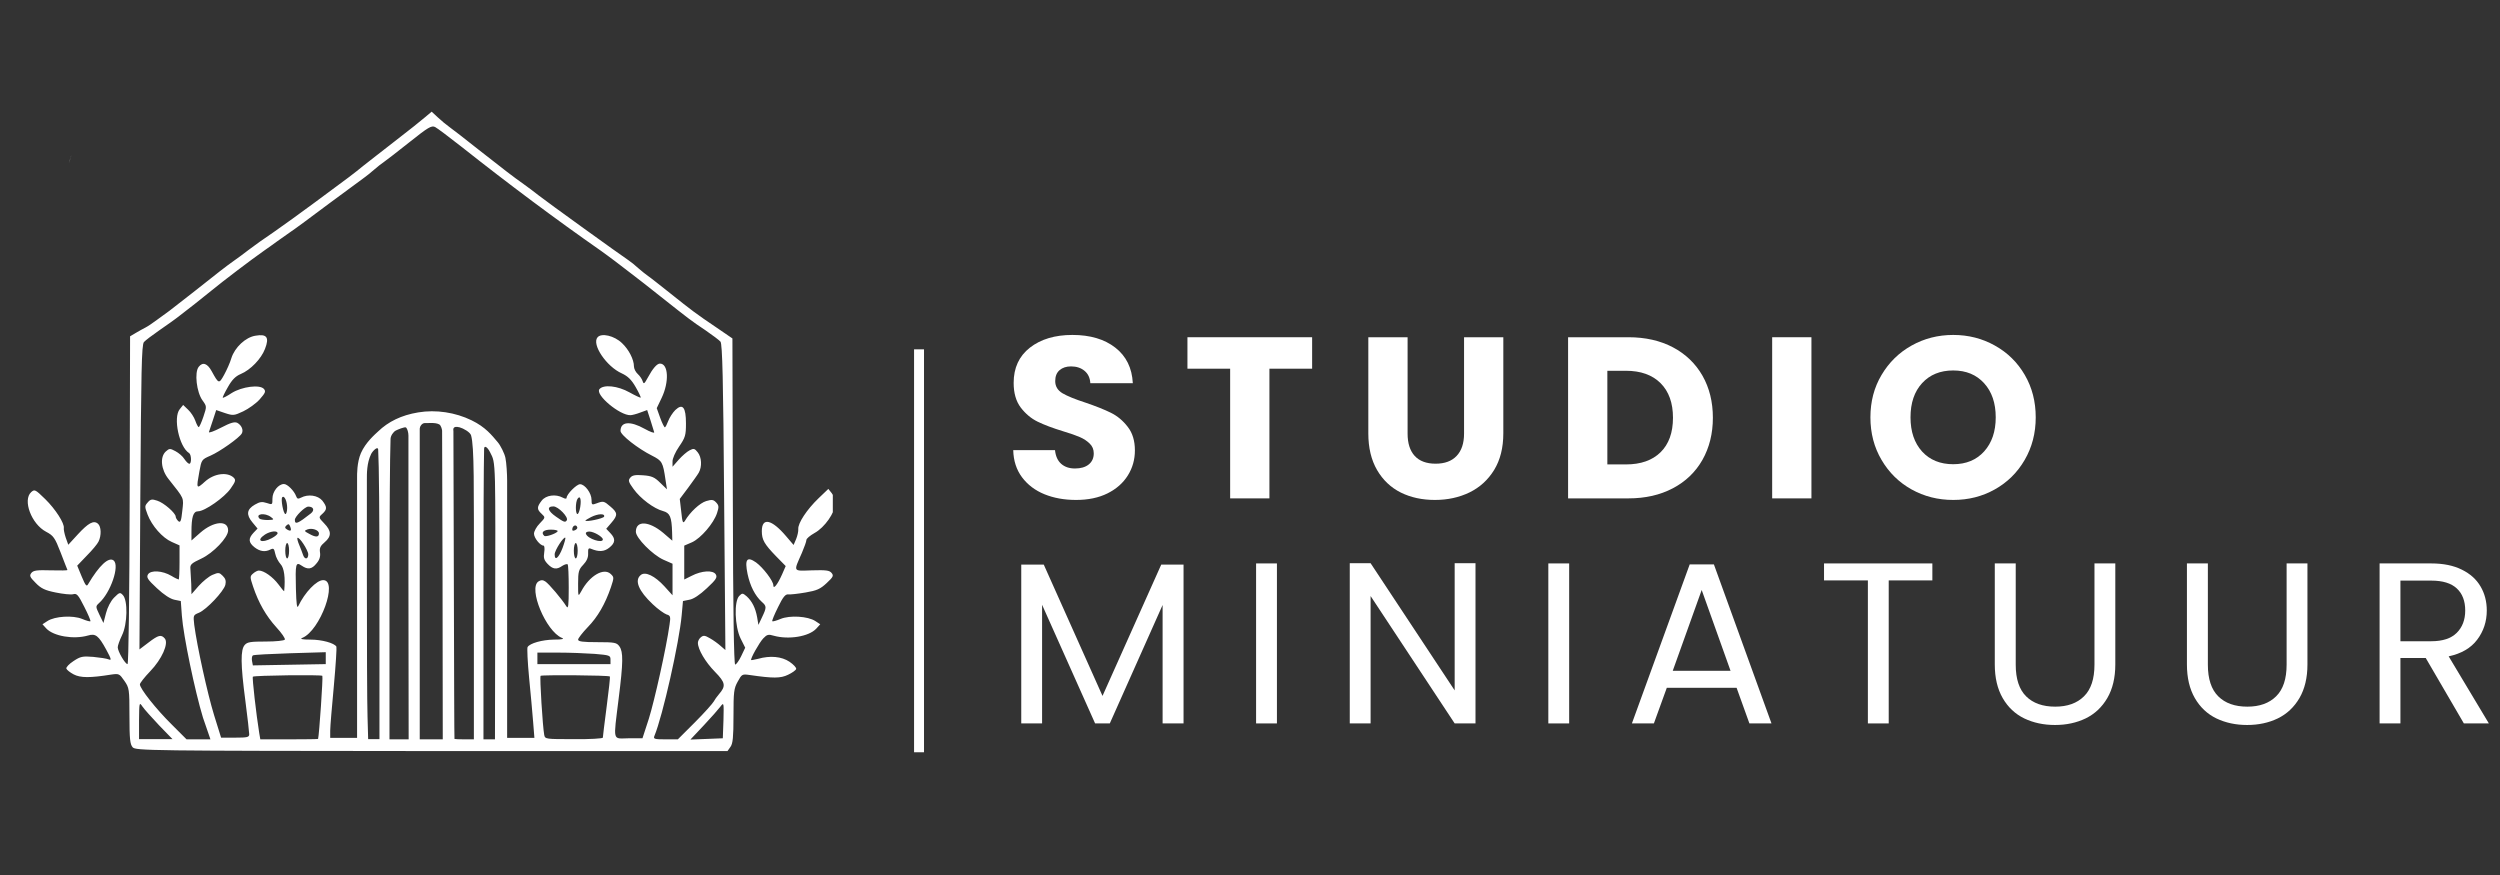
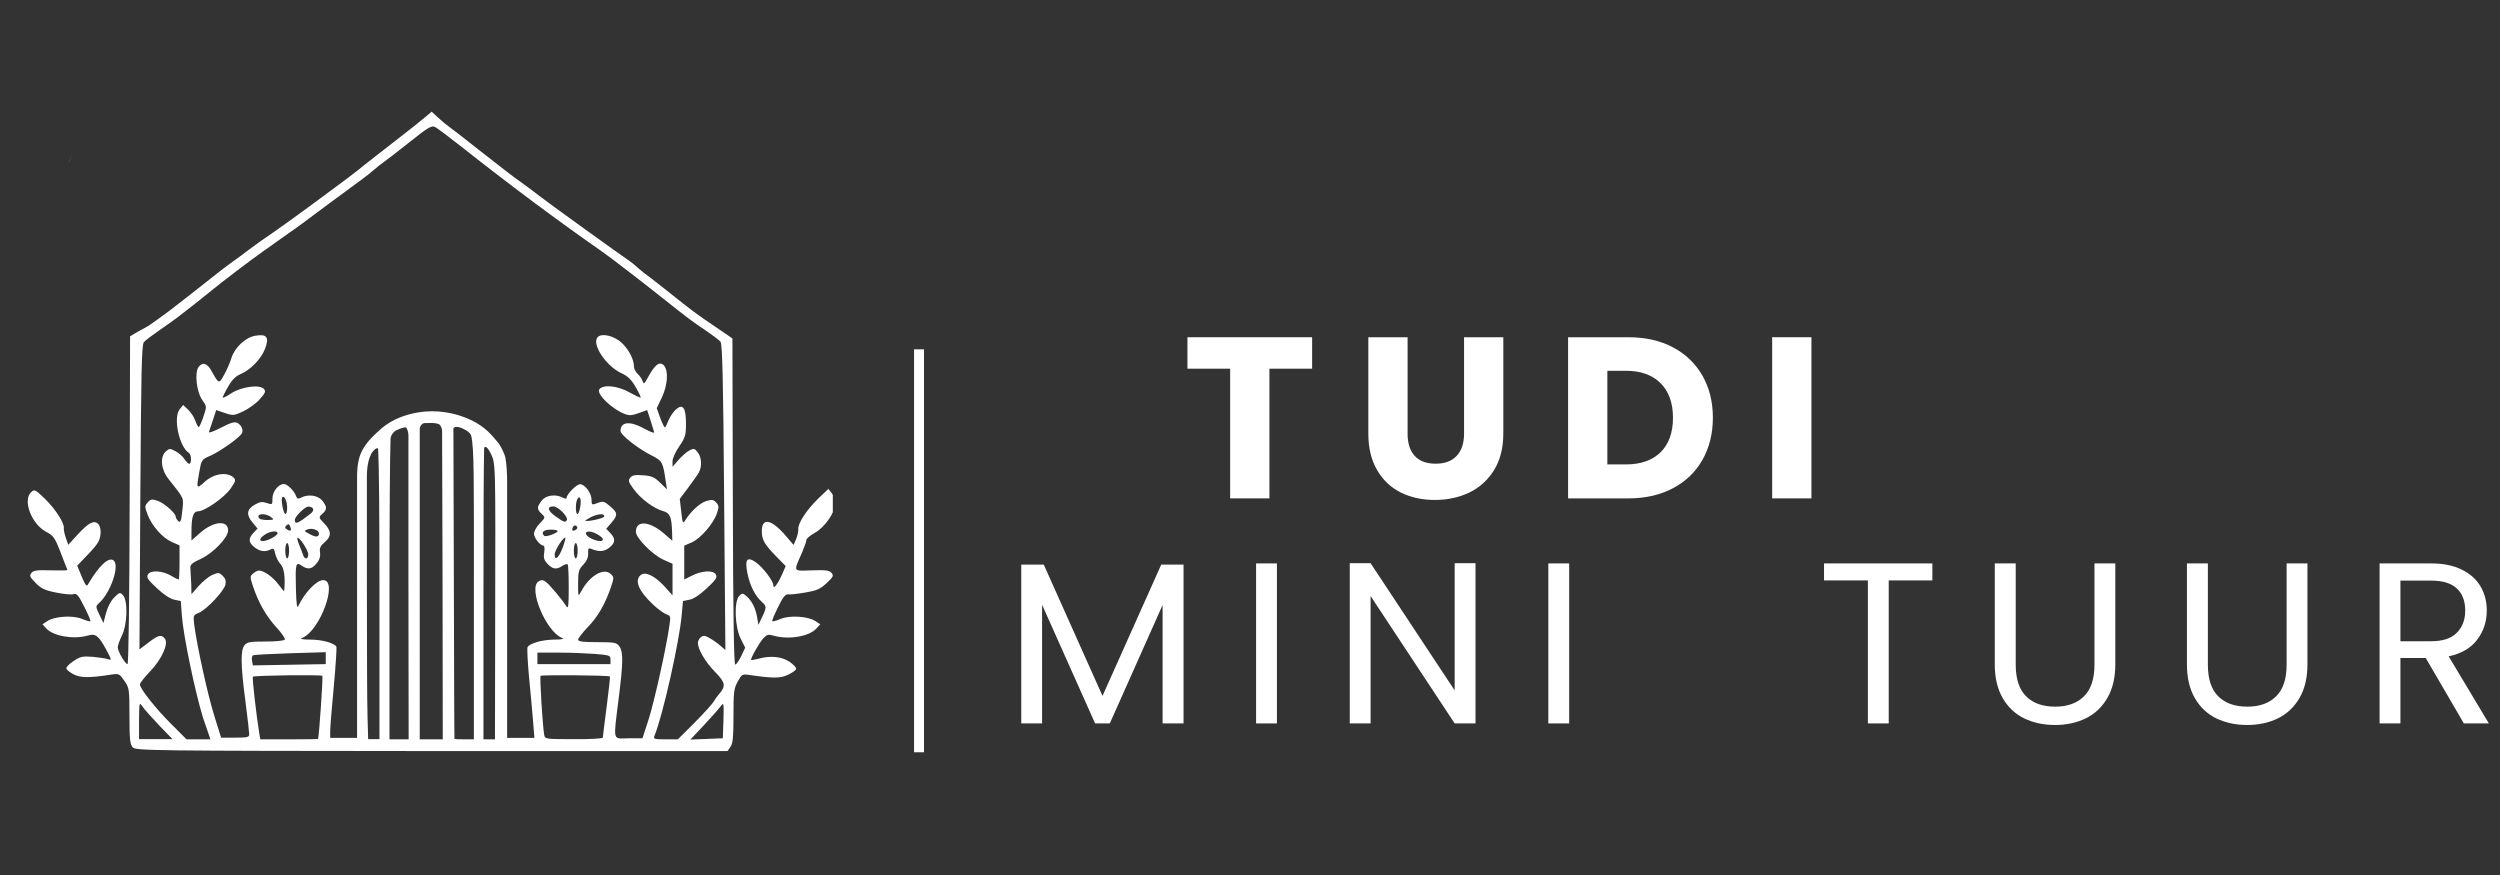
<svg xmlns="http://www.w3.org/2000/svg" version="1.0" preserveAspectRatio="xMidYMid meet" height="175" viewBox="0 0 375 131.25" zoomAndPan="magnify" width="500">
  <rect x="0" y="0" width="375" height="131.25" fill="#333333" stroke="none" />
  <defs>
    <g />
    <clipPath id="f122751cdc">
      <path clip-rule="nonzero" d="M 4 16 L 124.922 16 L 124.922 112.816 L 4 112.816 Z M 4 16" />
    </clipPath>
    <clipPath id="1739b0d512">
      <path clip-rule="nonzero" d="M 356 84 L 373.934 84 L 373.934 109 L 356 109 Z M 356 84" />
    </clipPath>
  </defs>
  <path fill-rule="nonzero" fill-opacity="1" d="M 10.688 23.305 C 10.562 23.688 10.434 24.102 10.336 24.453 C 10.434 24.199 10.527 23.91 10.594 23.621 C 10.656 23.527 10.656 23.398 10.688 23.305 Z M 10.688 23.305" fill="#ffffff" />
  <g clip-path="url(#f122751cdc)">
-     <path fill-rule="nonzero" fill-opacity="1" d="M 19.895 112.086 C 19.512 111.641 19.418 110.871 19.418 107.387 C 19.418 103.359 19.383 103.168 18.648 102.113 C 17.914 101.055 17.852 101.023 16.699 101.184 C 13.504 101.695 12.062 101.695 11.039 101.152 C 10.496 100.863 10.016 100.48 9.953 100.289 C 9.891 100.098 10.367 99.586 11.008 99.172 C 12.062 98.469 12.383 98.402 13.98 98.531 C 14.973 98.625 16.027 98.785 16.316 98.914 C 16.762 99.105 16.699 98.852 15.934 97.445 C 14.781 95.332 14.332 94.98 13.184 95.332 C 11.039 95.941 8.035 95.43 6.949 94.277 L 6.371 93.641 L 7.109 93.16 C 8.227 92.426 10.945 92.266 12.32 92.84 C 12.926 93.098 13.504 93.254 13.566 93.191 C 13.629 93.129 13.215 92.137 12.641 91.02 C 11.742 89.227 11.52 88.973 10.977 89.133 C 10.625 89.227 9.441 89.098 8.355 88.875 C 6.758 88.555 6.148 88.27 5.348 87.438 C 4.453 86.543 4.391 86.352 4.711 85.934 C 5.031 85.551 5.574 85.488 7.652 85.551 C 9.059 85.582 10.176 85.582 10.113 85.488 C 10.082 85.391 9.602 84.238 9.09 82.863 C 8.227 80.629 8.004 80.34 6.918 79.766 C 4.711 78.613 3.367 75 4.68 73.816 C 5.191 73.371 5.285 73.402 6.789 74.871 C 8.324 76.375 9.699 78.516 9.57 79.219 C 9.539 79.414 9.664 80.051 9.855 80.629 L 10.242 81.715 L 11.68 80.148 C 13.246 78.453 14.047 78.004 14.684 78.551 C 15.195 78.965 15.227 80.34 14.781 81.234 C 14.621 81.586 13.82 82.547 13.023 83.344 L 11.582 84.848 L 12.254 86.477 C 12.832 87.852 12.992 88.043 13.215 87.629 C 14.875 84.816 16.316 83.473 17.051 84.078 C 17.977 84.848 16.602 88.906 14.844 90.473 C 14.332 90.953 14.332 90.984 14.91 92.199 L 15.516 93.449 L 15.898 91.977 C 16.125 91.113 16.602 90.156 17.113 89.645 C 17.914 88.844 18.012 88.812 18.426 89.258 C 19.191 90.027 19.129 93.641 18.297 95.301 C 17.945 96.035 17.66 96.836 17.66 97.094 C 17.66 97.699 18.777 99.617 19.129 99.617 C 19.289 99.617 19.418 89.258 19.449 75.031 L 19.512 50.445 L 20.375 49.934 C 20.855 49.648 21.496 49.297 21.812 49.137 C 22.133 48.977 22.902 48.465 23.539 47.984 C 24.18 47.504 25.012 46.898 25.426 46.609 C 25.812 46.324 27.441 45.043 29.039 43.797 C 32.621 40.953 33.93 39.93 35.113 39.098 C 35.625 38.746 36.617 38.012 37.32 37.465 C 38.023 36.922 39.719 35.707 41.062 34.812 C 42.402 33.887 45.184 31.871 47.262 30.336 C 52.508 26.469 53.051 26.055 54.457 24.902 C 55.16 24.359 57.301 22.664 59.254 21.16 C 61.203 19.66 63.215 18.059 63.762 17.582 L 64.75 16.75 L 65.68 17.613 C 66.191 18.094 66.957 18.73 67.371 19.02 C 67.789 19.309 69.805 20.875 71.816 22.473 C 75.719 25.543 76.965 26.5 78.594 27.652 C 79.137 28.035 80.16 28.801 80.801 29.312 C 82.016 30.273 93.109 38.266 94.262 39.031 C 94.613 39.258 95.285 39.801 95.73 40.215 C 96.211 40.633 96.883 41.176 97.203 41.398 C 97.555 41.621 99.023 42.805 100.527 43.988 C 103.691 46.516 104.395 47.059 107.527 49.168 L 109.863 50.766 L 109.926 75.223 C 109.957 91.402 110.086 99.684 110.277 99.684 C 110.438 99.684 110.852 99.105 111.172 98.434 L 111.781 97.156 L 111.078 95.75 C 110.215 93.957 110.086 90.188 110.887 89.387 C 111.332 88.941 111.398 88.941 112.004 89.449 C 112.805 90.188 113.316 91.176 113.57 92.586 L 113.762 93.734 L 114.305 92.586 C 115.008 91.113 115.008 90.922 114.273 90.281 C 113.25 89.355 112.516 87.883 112.133 86.094 C 111.684 83.887 112.035 83.41 113.41 84.367 C 114.465 85.137 116 87.148 116 87.789 C 116 88.492 116.641 87.66 117.312 86.156 L 117.855 84.91 L 116.383 83.41 C 114.656 81.617 114.273 80.98 114.273 79.668 C 114.273 77.559 115.746 77.879 117.918 80.434 L 119.039 81.746 L 119.422 80.852 C 119.613 80.371 119.773 79.699 119.742 79.348 C 119.676 78.484 121.02 76.438 122.777 74.746 L 124.25 73.336 L 124.762 73.977 C 125.047 74.328 125.273 75.031 125.273 75.543 C 125.273 76.855 123.707 79.125 122.172 79.957 C 121.5 80.34 120.957 80.785 120.957 81.012 C 120.957 81.234 120.637 82.098 120.285 82.93 C 119.008 85.84 118.879 85.648 121.789 85.551 C 123.898 85.488 124.41 85.551 124.73 85.934 C 125.082 86.352 124.984 86.543 123.992 87.469 C 123.035 88.363 122.523 88.586 120.828 88.875 C 119.711 89.066 118.559 89.195 118.238 89.164 C 117.824 89.098 117.438 89.547 116.703 91.082 C 116.16 92.168 115.777 93.098 115.84 93.191 C 115.906 93.254 116.48 93.098 117.086 92.84 C 118.461 92.266 121.18 92.426 122.301 93.16 L 123.035 93.641 L 122.426 94.312 C 121.309 95.492 118.301 95.973 116.098 95.367 C 115.266 95.109 115.043 95.176 114.496 95.75 C 113.891 96.391 112.516 98.852 112.676 99.012 C 112.707 99.043 113.188 98.945 113.73 98.82 C 115.52 98.309 117.246 98.469 118.43 99.266 C 119.039 99.684 119.484 100.16 119.422 100.352 C 119.359 100.547 118.812 100.93 118.207 101.215 C 117.086 101.762 115.969 101.762 112.453 101.25 C 111.332 101.09 111.27 101.121 110.66 102.238 C 110.086 103.262 110.023 103.773 110.023 107.387 C 110.023 110.551 109.926 111.543 109.574 112.023 L 109.125 112.66 L 64.75 112.66 C 22.102 112.629 20.344 112.598 19.895 112.086 Z M 108.52 108.027 C 108.582 105.371 108.582 105.309 108.07 105.98 C 107.785 106.363 106.664 107.641 105.578 108.793 L 103.562 110.934 L 105.992 110.84 L 108.422 110.742 Z M 30.445 107.641 C 29.23 103.645 27.504 95.367 27.281 92.359 L 27.121 90.156 L 26.164 89.961 C 25.555 89.836 24.598 89.227 23.539 88.234 C 22.133 86.926 21.941 86.605 22.199 86.156 C 22.613 85.488 24.371 85.582 25.715 86.383 C 26.227 86.703 26.738 86.926 26.801 86.926 C 26.867 86.926 26.93 85.773 26.93 84.367 L 26.93 81.809 L 25.777 81.297 C 24.371 80.691 22.773 78.867 22.133 77.176 C 21.688 75.992 21.688 75.895 22.168 75.352 C 22.582 74.871 22.805 74.84 23.574 75.098 C 24.598 75.414 26.355 76.984 26.355 77.492 C 26.355 77.688 26.547 77.973 26.738 78.164 C 27.059 78.453 27.188 78.164 27.344 76.629 C 27.57 74.586 27.695 74.906 25.266 71.836 C 24.148 70.43 23.957 68.543 24.883 67.711 C 25.395 67.262 25.492 67.23 26.324 67.68 C 26.801 67.934 27.41 68.445 27.664 68.863 C 27.922 69.246 28.242 69.566 28.402 69.566 C 28.754 69.566 28.719 68.191 28.367 67.965 C 26.867 67.039 25.938 62.629 26.961 61.379 L 27.473 60.742 L 28.207 61.445 C 28.625 61.828 29.105 62.562 29.297 63.105 C 29.488 63.652 29.711 64.066 29.809 64.066 C 29.902 64.066 30.223 63.363 30.512 62.5 C 31.023 60.965 31.023 60.965 30.383 60.07 C 29.488 58.855 29.137 55.852 29.809 55.02 C 30.414 54.25 31.117 54.508 31.758 55.691 C 32.812 57.609 32.844 57.609 33.613 56.234 C 33.996 55.531 34.508 54.41 34.699 53.738 C 35.211 52.109 36.84 50.574 38.344 50.352 C 40.039 50.062 40.422 50.605 39.75 52.332 C 39.176 53.836 37.574 55.496 36.105 56.105 C 35.34 56.426 34.793 56.969 34.188 58.055 C 33.707 58.887 33.355 59.621 33.418 59.652 C 33.484 59.719 34.09 59.398 34.762 58.949 C 36.297 57.992 38.984 57.641 39.59 58.344 C 39.91 58.727 39.781 58.949 38.949 59.91 C 38.406 60.516 37.289 61.316 36.488 61.699 C 35.113 62.34 34.988 62.371 33.738 61.957 L 32.43 61.508 L 31.949 62.98 C 31.695 63.777 31.406 64.609 31.34 64.801 C 31.277 64.992 32.078 64.707 33.133 64.16 C 34.602 63.395 35.18 63.234 35.594 63.426 C 36.234 63.777 36.555 64.516 36.266 65.023 C 35.914 65.664 32.973 67.742 31.566 68.352 C 30.254 68.926 30.223 68.957 29.902 70.75 C 29.422 73.371 29.457 73.402 30.734 72.25 C 32.109 71.004 34.09 70.75 35.051 71.645 C 35.402 71.996 35.34 72.219 34.602 73.273 C 33.676 74.617 30.703 76.695 29.711 76.695 C 28.977 76.695 28.719 77.559 28.719 79.797 L 28.719 81.074 L 30.062 79.891 C 32.047 78.164 34.219 77.973 34.219 79.57 C 34.219 80.629 31.98 82.961 30.191 83.793 C 28.688 84.496 28.496 84.688 28.559 85.328 C 28.594 85.711 28.656 86.766 28.688 87.598 L 28.719 89.133 L 29.809 87.883 C 30.414 87.215 31.34 86.445 31.887 86.223 C 32.781 85.84 32.91 85.871 33.418 86.383 C 33.836 86.797 33.93 87.148 33.805 87.727 C 33.547 88.715 30.988 91.434 29.84 91.914 C 28.977 92.266 28.977 92.297 29.137 93.734 C 29.551 96.898 31.117 104.031 32.109 107.258 L 33.164 110.648 L 35.273 110.648 C 37.098 110.648 37.383 110.582 37.383 110.137 C 37.383 109.848 37.129 107.609 36.809 105.148 C 36.074 99.586 36.074 97.445 36.711 96.742 C 37.098 96.293 37.641 96.23 39.879 96.23 C 41.348 96.23 42.629 96.102 42.723 95.941 C 42.82 95.781 42.242 94.949 41.445 94.086 C 39.91 92.391 38.789 90.441 37.961 87.98 C 37.48 86.543 37.48 86.445 37.961 86.031 C 38.246 85.773 38.633 85.582 38.824 85.582 C 39.59 85.582 40.934 86.543 41.766 87.66 C 42.242 88.301 42.629 88.781 42.629 88.652 C 42.82 86.668 42.629 85.199 42.086 84.625 C 41.766 84.273 41.379 83.57 41.285 83.059 C 41.125 82.289 41.027 82.195 40.582 82.418 C 39.781 82.832 39.016 82.738 38.184 82.098 C 37.258 81.363 37.223 80.785 38.023 79.922 L 38.633 79.285 L 37.863 78.355 C 36.906 77.207 37 76.406 38.215 75.703 C 38.984 75.258 39.301 75.223 40.008 75.449 C 40.867 75.734 40.867 75.734 40.867 74.777 C 40.867 73.723 41.766 72.602 42.594 72.602 C 43.105 72.602 44.129 73.625 44.418 74.426 C 44.578 74.84 44.707 74.871 45.152 74.648 C 46.238 74.074 47.68 74.297 48.352 75.098 C 49.086 76.055 49.086 76.406 48.352 77.078 C 47.773 77.59 47.773 77.621 48.637 78.516 C 49.727 79.637 49.758 80.434 48.703 81.332 C 48.062 81.875 47.902 82.195 48 82.863 C 48.094 83.441 47.934 83.984 47.488 84.496 C 46.785 85.391 46.176 85.488 45.25 84.848 C 44.355 84.238 44.289 84.527 44.387 88.332 C 44.449 90.602 44.547 91.336 44.738 90.922 C 45.73 88.844 47.488 87.02 48.477 87.02 C 50.781 87.02 48.031 94.598 45.344 95.684 C 44.93 95.844 45.312 95.941 46.559 95.941 C 48.285 95.941 50.141 96.453 50.461 96.996 C 50.523 97.125 50.363 99.777 50.078 102.879 C 49.789 105.98 49.531 108.984 49.531 109.594 L 49.531 110.68 L 53.562 110.68 C 53.562 110.68 53.562 78.516 53.562 71.578 C 53.562 71.195 53.531 69.375 54.137 67.965 C 54.84 66.367 56.215 65.184 56.727 64.707 C 58.23 63.266 60.18 62.277 62.738 61.859 C 65.391 61.414 68.301 61.859 70.73 63.043 C 72.84 64.066 73.766 65.281 74.664 66.336 C 75.078 66.816 75.684 68.031 75.812 68.672 C 75.973 69.438 76.07 71.133 76.07 72.059 C 76.07 78.965 76.07 110.68 76.07 110.68 L 80.16 110.68 L 79.969 108.281 C 79.875 106.973 79.586 103.965 79.363 101.633 C 79.137 99.266 79.043 97.219 79.137 97.059 C 79.488 96.484 81.312 95.973 83.07 95.941 C 84.348 95.941 84.703 95.844 84.285 95.684 C 81.887 94.695 79.203 88.234 80.77 87.215 C 81.121 86.988 81.406 86.957 81.793 87.215 C 82.305 87.531 84.285 89.867 84.957 90.953 C 85.246 91.402 85.309 90.859 85.309 88.172 C 85.309 86.352 85.246 84.75 85.148 84.656 C 85.055 84.559 84.703 84.656 84.348 84.879 C 83.484 85.488 82.91 85.391 82.145 84.59 C 81.602 84.016 81.504 83.664 81.633 82.863 C 81.727 82.32 81.664 81.844 81.535 81.844 C 81.023 81.844 80.098 80.691 80.098 80.051 C 80.098 79.699 80.48 78.996 80.961 78.516 C 81.824 77.621 81.824 77.621 81.25 77.078 C 80.512 76.406 80.512 76.055 81.25 75.098 C 81.887 74.266 83.359 74.074 84.414 74.648 C 84.766 74.84 84.988 74.84 84.988 74.68 C 84.988 74.137 86.492 72.633 87.004 72.633 C 87.738 72.633 88.73 73.977 88.73 74.969 C 88.73 75.734 88.793 75.766 89.465 75.512 C 90.488 75.129 90.582 75.129 91.574 75.992 C 92.66 76.918 92.695 77.27 91.703 78.422 L 90.934 79.316 L 91.543 79.957 C 92.375 80.82 92.309 81.426 91.383 82.16 C 90.617 82.77 89.816 82.801 88.664 82.32 C 88.281 82.16 88.188 82.289 88.219 83.023 C 88.25 83.633 87.996 84.176 87.484 84.719 C 86.812 85.422 86.715 85.742 86.715 87.531 C 86.715 89.547 86.715 89.547 87.195 88.684 C 88.41 86.383 90.551 85.102 91.605 86.094 C 92.117 86.574 92.117 86.637 91.641 88.078 C 90.777 90.602 89.656 92.551 88.152 94.086 C 87.355 94.918 86.715 95.75 86.715 95.941 C 86.715 96.23 87.418 96.324 89.594 96.324 C 92.246 96.324 92.504 96.391 92.918 96.965 C 93.492 97.797 93.492 99.297 92.789 104.859 C 91.992 111.383 91.832 110.777 94.293 110.742 L 96.371 110.742 L 97.328 107.801 C 98.16 105.148 99.953 97.156 100.43 93.703 C 100.621 92.488 100.559 92.328 99.984 92.168 C 99.633 92.039 98.672 91.371 97.906 90.633 C 95.797 88.652 95.125 87.055 96.113 86.254 C 96.785 85.68 98.227 86.383 99.664 87.949 L 100.879 89.293 L 100.879 84.559 L 99.504 83.953 C 97.875 83.215 95.379 80.691 95.379 79.766 C 95.379 78.039 97.328 78.133 99.473 79.922 L 100.848 81.105 L 100.816 79.859 C 100.75 77.527 100.496 76.949 99.473 76.664 C 98.098 76.312 96.051 74.777 95.027 73.336 C 94.262 72.281 94.195 72.059 94.547 71.645 C 94.836 71.293 95.285 71.195 96.465 71.293 C 97.746 71.387 98.191 71.578 99.023 72.41 L 100.047 73.402 L 99.824 71.965 C 99.441 69.309 99.312 69.117 97.809 68.352 C 95.699 67.297 93.078 65.25 93.078 64.641 C 93.078 63.234 94.516 63.105 96.691 64.32 C 97.555 64.801 98.191 65.023 98.129 64.832 C 98.066 64.641 97.809 63.809 97.555 62.98 L 97.074 61.508 L 96.02 61.891 C 95.445 62.117 94.773 62.277 94.582 62.277 C 92.98 62.34 89.242 59.207 89.914 58.375 C 90.52 57.641 92.66 57.863 94.422 58.855 C 95.285 59.336 96.051 59.688 96.113 59.652 C 96.148 59.59 95.828 58.887 95.348 58.055 C 94.707 56.938 94.164 56.426 93.27 56.008 C 90.969 54.988 88.73 51.66 89.625 50.605 C 90.199 49.902 92.152 50.352 93.301 51.469 C 94.324 52.43 95.09 53.93 95.09 54.953 C 95.09 55.305 95.348 55.816 95.668 56.105 C 95.988 56.395 96.305 56.871 96.402 57.191 C 96.562 57.672 96.66 57.574 97.168 56.648 C 97.906 55.273 98.543 54.539 98.992 54.539 C 100.27 54.539 100.398 57.289 99.246 59.688 L 98.512 61.223 L 99.023 62.66 C 99.312 63.457 99.633 64.098 99.727 64.098 C 99.824 64.098 100.047 63.652 100.238 63.141 C 100.43 62.629 100.91 61.891 101.293 61.508 C 102.414 60.453 102.895 61.094 102.895 63.523 C 102.895 65.281 102.797 65.633 101.871 66.977 C 101.293 67.809 100.848 68.828 100.879 69.246 L 100.879 70.012 L 101.805 68.957 C 102.316 68.383 103.051 67.742 103.438 67.551 C 104.043 67.23 104.203 67.262 104.652 67.84 C 105.258 68.574 105.324 70.012 104.812 70.906 C 104.617 71.258 103.883 72.25 103.211 73.18 L 101.965 74.84 L 102.188 76.758 C 102.348 78.355 102.445 78.582 102.734 78.133 C 103.5 76.824 104.973 75.449 105.93 75.16 C 106.793 74.906 107.016 74.938 107.434 75.383 C 107.848 75.832 107.848 76.055 107.559 76.949 C 107.051 78.516 105.129 80.723 103.82 81.332 L 102.637 81.844 L 102.637 86.926 L 103.723 86.383 C 105.258 85.582 106.953 85.488 107.367 86.156 C 107.625 86.605 107.434 86.926 106.027 88.234 C 104.973 89.227 104.012 89.867 103.402 89.961 L 102.445 90.156 L 102.254 92.266 C 101.902 96.262 99.406 107.418 98.16 110.391 C 97.969 110.84 98.16 110.902 99.824 110.902 L 101.676 110.902 L 104.234 108.348 C 105.641 106.938 106.891 105.531 107.047 105.246 C 107.207 104.957 107.559 104.445 107.848 104.125 C 108.902 102.91 108.84 102.398 107.242 100.77 C 105.801 99.297 104.684 97.41 104.684 96.422 C 104.684 96.164 104.875 95.781 105.129 95.59 C 105.516 95.27 105.738 95.301 106.504 95.75 C 107.016 96.035 107.719 96.547 108.105 96.898 L 108.809 97.508 L 108.617 74.586 C 108.488 57.129 108.359 51.566 108.07 51.246 C 107.879 51.023 106.855 50.254 105.832 49.551 C 103.629 48.082 103.277 47.793 99.152 44.531 C 97.457 43.188 95.477 41.621 94.738 41.078 C 94.004 40.504 92.887 39.672 92.277 39.191 C 91.672 38.715 90.711 38.043 90.199 37.66 C 83.328 32.863 76.391 27.684 69.195 21.992 C 67.371 20.555 65.582 19.211 65.262 19.051 C 64.719 18.797 64.238 19.082 61.426 21.32 C 59.668 22.727 57.91 24.07 57.59 24.293 C 57.238 24.52 56.566 25.062 56.086 25.477 C 55.609 25.895 54.938 26.438 54.617 26.66 C 54.297 26.883 51.867 28.676 49.277 30.594 C 46.688 32.543 44.129 34.43 43.586 34.781 C 43.074 35.133 42.18 35.773 41.637 36.156 C 41.094 36.539 40.199 37.211 39.621 37.594 C 37.832 38.84 33.324 42.262 31.82 43.508 C 31.023 44.148 29.871 45.074 29.262 45.555 C 28.656 46.035 27.602 46.832 26.961 47.344 C 26.324 47.855 24.914 48.848 23.891 49.551 C 22.871 50.254 21.812 51.055 21.59 51.309 C 21.238 51.727 21.176 55.594 21.047 74.617 L 20.918 97.41 L 22.262 96.391 C 23.766 95.238 24.18 95.141 24.723 95.781 C 25.332 96.516 24.277 98.883 22.52 100.703 C 21.688 101.566 20.984 102.465 20.984 102.656 C 20.984 103.293 23.414 106.363 25.746 108.664 L 27.984 110.902 L 31.566 110.902 Z M 90.426 110.648 C 90.426 110.52 90.68 108.41 91 105.98 C 91.32 103.551 91.543 101.535 91.48 101.473 C 91.289 101.281 81.25 101.215 81.09 101.375 C 80.93 101.535 81.406 109.082 81.633 110.23 C 81.762 110.871 81.824 110.871 86.074 110.871 C 88.473 110.902 90.426 110.777 90.426 110.648 Z M 74.277 92.648 C 74.312 81.074 74.312 75.289 74.246 72.219 C 74.152 68.828 73.957 68.734 73.512 67.84 C 73.129 67.07 72.648 66.75 72.617 67.297 C 72.551 69.949 72.52 78.551 72.52 88.684 L 72.52 110.902 L 74.246 110.902 Z M 71.082 88.141 C 71.082 72.219 71.145 67.07 70.664 65.312 C 70.539 64.832 69.516 64.258 68.941 64.098 C 67.789 63.809 68.012 64.516 68.012 64.672 C 68.012 68.574 68.078 87.34 68.078 87.34 C 68.109 100.227 68.141 110.777 68.172 110.84 C 68.203 110.871 68.875 110.902 69.645 110.902 L 71.082 110.902 Z M 66.383 87.309 L 66.316 64.609 C 66.316 64.516 66.191 63.809 65.871 63.652 C 65.262 63.332 64.176 63.492 63.793 63.457 C 63.25 63.426 62.961 64.035 62.961 64.289 L 62.961 110.902 L 66.414 110.902 Z M 61.266 87.371 C 61.266 87.371 61.266 69.246 61.266 65.344 C 61.266 64.867 61.105 64.32 60.914 64.129 C 60.723 63.969 59.57 64.48 59.379 64.578 C 58.996 64.77 58.582 65.379 58.582 65.855 C 58.484 68.512 58.422 77.59 58.422 88.172 L 58.422 110.902 L 61.297 110.902 Z M 56.918 88.652 C 56.918 76.887 56.855 69.82 56.727 67.457 C 56.695 66.848 55.926 67.613 55.672 68.094 C 55 69.469 55.031 71.102 55.031 71.898 C 55.031 74.777 55.031 86.766 55.031 86.766 C 55.031 96.293 55.062 105.598 55.129 107.484 L 55.223 110.871 L 56.918 110.871 Z M 47.711 110.84 C 47.871 110.328 48.477 101.504 48.352 101.375 C 48.191 101.184 38.121 101.312 37.93 101.504 C 37.801 101.633 38.438 107.195 38.887 109.977 L 39.047 110.902 L 43.363 110.902 C 45.762 110.902 47.711 110.871 47.711 110.84 Z M 23.859 108.793 C 22.773 107.641 21.621 106.363 21.367 105.98 C 20.887 105.277 20.887 105.34 20.855 108.059 L 20.855 110.871 L 25.875 110.871 Z M 48.863 99.617 L 48.863 97.828 L 43.523 97.988 C 40.582 98.082 38.086 98.211 37.93 98.309 C 37.801 98.402 37.734 98.754 37.801 99.137 L 37.93 99.809 Z M 91.574 98.945 C 91.574 98.309 91.445 98.273 89.211 98.082 C 87.898 97.988 85.438 97.891 83.711 97.891 L 80.609 97.891 L 80.609 99.617 L 91.574 99.617 Z M 43.363 82.609 C 43.363 81.969 43.234 81.457 43.074 81.457 C 42.914 81.457 42.789 81.969 42.789 82.609 C 42.789 83.25 42.914 83.762 43.074 83.762 C 43.234 83.762 43.363 83.25 43.363 82.609 Z M 86.652 82.609 C 86.652 81.969 86.523 81.457 86.363 81.457 C 86.203 81.457 86.074 81.969 86.074 82.609 C 86.074 83.25 86.203 83.762 86.363 83.762 C 86.523 83.762 86.652 83.25 86.652 82.609 Z M 46.238 83.152 C 46.238 82.547 44.867 80.434 44.609 80.691 C 44.547 80.754 44.672 81.266 44.898 81.777 C 45.121 82.32 45.379 82.992 45.473 83.281 C 45.73 83.984 46.238 83.887 46.238 83.152 Z M 84.383 82.195 C 84.668 81.426 84.859 80.723 84.797 80.66 C 84.574 80.434 83.199 82.547 83.199 83.152 C 83.199 84.207 83.805 83.695 84.383 82.195 Z M 90.426 80.914 C 90.426 80.531 89.082 79.73 88.379 79.73 C 88.027 79.73 87.801 79.891 87.898 80.082 C 88.121 80.82 90.426 81.555 90.426 80.914 Z M 40.773 80.723 C 41.254 80.469 41.637 80.148 41.637 79.988 C 41.637 79.539 40.551 79.668 39.75 80.18 C 38.344 81.105 39.207 81.555 40.773 80.723 Z M 47.84 80.02 C 47.84 79.508 46.816 79.156 46.113 79.414 C 45.602 79.605 45.602 79.668 46.398 80.082 C 47.359 80.629 47.84 80.594 47.84 80.02 Z M 83.645 79.699 C 83.742 79.57 83.293 79.445 82.625 79.445 C 81.535 79.445 81.09 79.859 81.633 80.371 C 81.824 80.594 83.422 80.051 83.645 79.699 Z M 43.523 78.965 C 43.363 78.582 43.266 78.551 42.98 78.805 C 42.691 79.059 42.723 79.219 43.043 79.414 C 43.617 79.766 43.777 79.605 43.523 78.965 Z M 86.586 79.094 C 86.461 78.645 85.949 78.773 85.852 79.285 C 85.789 79.605 85.918 79.668 86.234 79.539 C 86.461 79.445 86.652 79.254 86.586 79.094 Z M 46.625 77.016 C 47.23 76.535 47.039 75.992 46.238 75.992 C 45.73 75.992 44.227 77.492 44.227 77.973 C 44.227 78.742 44.672 78.551 46.625 77.016 Z M 85.02 78.039 C 85.309 77.59 83.742 75.961 83.008 75.961 C 81.984 75.961 82.145 76.629 83.391 77.492 C 84.574 78.324 84.797 78.422 85.02 78.039 Z M 90.617 77.492 C 90.777 76.984 89.688 77.047 88.664 77.559 C 88.188 77.812 87.801 78.039 87.801 78.07 C 87.801 78.355 90.52 77.781 90.617 77.492 Z M 40.645 77.559 C 39.719 76.855 38.215 77.078 38.949 77.812 C 39.047 77.91 39.621 78.004 40.164 78.004 C 41.125 77.973 41.156 77.941 40.645 77.559 Z M 87.035 76.055 C 87.227 74.871 87.004 74.234 86.621 74.84 C 86.301 75.352 86.301 77.109 86.621 77.109 C 86.746 77.109 86.938 76.664 87.035 76.055 Z M 43.074 76.184 C 43.074 75.191 42.66 74.266 42.34 74.586 C 42.086 74.84 42.5 77.109 42.82 77.109 C 42.945 77.109 43.074 76.695 43.074 76.184 Z M 43.074 76.184" fill="#ffffff" />
+     <path fill-rule="nonzero" fill-opacity="1" d="M 19.895 112.086 C 19.512 111.641 19.418 110.871 19.418 107.387 C 19.418 103.359 19.383 103.168 18.648 102.113 C 17.914 101.055 17.852 101.023 16.699 101.184 C 13.504 101.695 12.062 101.695 11.039 101.152 C 10.496 100.863 10.016 100.48 9.953 100.289 C 9.891 100.098 10.367 99.586 11.008 99.172 C 12.062 98.469 12.383 98.402 13.98 98.531 C 14.973 98.625 16.027 98.785 16.316 98.914 C 16.762 99.105 16.699 98.852 15.934 97.445 C 14.781 95.332 14.332 94.98 13.184 95.332 C 11.039 95.941 8.035 95.43 6.949 94.277 L 6.371 93.641 L 7.109 93.16 C 8.227 92.426 10.945 92.266 12.32 92.84 C 12.926 93.098 13.504 93.254 13.566 93.191 C 13.629 93.129 13.215 92.137 12.641 91.02 C 11.742 89.227 11.52 88.973 10.977 89.133 C 10.625 89.227 9.441 89.098 8.355 88.875 C 6.758 88.555 6.148 88.27 5.348 87.438 C 4.453 86.543 4.391 86.352 4.711 85.934 C 5.031 85.551 5.574 85.488 7.652 85.551 C 9.059 85.582 10.176 85.582 10.113 85.488 C 10.082 85.391 9.602 84.238 9.09 82.863 C 8.227 80.629 8.004 80.34 6.918 79.766 C 4.711 78.613 3.367 75 4.68 73.816 C 5.191 73.371 5.285 73.402 6.789 74.871 C 8.324 76.375 9.699 78.516 9.57 79.219 C 9.539 79.414 9.664 80.051 9.855 80.629 L 10.242 81.715 L 11.68 80.148 C 13.246 78.453 14.047 78.004 14.684 78.551 C 15.195 78.965 15.227 80.34 14.781 81.234 C 14.621 81.586 13.82 82.547 13.023 83.344 L 11.582 84.848 L 12.254 86.477 C 12.832 87.852 12.992 88.043 13.215 87.629 C 14.875 84.816 16.316 83.473 17.051 84.078 C 17.977 84.848 16.602 88.906 14.844 90.473 C 14.332 90.953 14.332 90.984 14.91 92.199 L 15.516 93.449 L 15.898 91.977 C 16.125 91.113 16.602 90.156 17.113 89.645 C 17.914 88.844 18.012 88.812 18.426 89.258 C 19.191 90.027 19.129 93.641 18.297 95.301 C 17.945 96.035 17.66 96.836 17.66 97.094 C 17.66 97.699 18.777 99.617 19.129 99.617 C 19.289 99.617 19.418 89.258 19.449 75.031 L 19.512 50.445 L 20.375 49.934 C 20.855 49.648 21.496 49.297 21.812 49.137 C 22.133 48.977 22.902 48.465 23.539 47.984 C 24.18 47.504 25.012 46.898 25.426 46.609 C 25.812 46.324 27.441 45.043 29.039 43.797 C 32.621 40.953 33.93 39.93 35.113 39.098 C 35.625 38.746 36.617 38.012 37.32 37.465 C 38.023 36.922 39.719 35.707 41.062 34.812 C 42.402 33.887 45.184 31.871 47.262 30.336 C 52.508 26.469 53.051 26.055 54.457 24.902 C 55.16 24.359 57.301 22.664 59.254 21.16 C 61.203 19.66 63.215 18.059 63.762 17.582 L 64.75 16.75 L 65.68 17.613 C 66.191 18.094 66.957 18.73 67.371 19.02 C 67.789 19.309 69.805 20.875 71.816 22.473 C 75.719 25.543 76.965 26.5 78.594 27.652 C 79.137 28.035 80.16 28.801 80.801 29.312 C 82.016 30.273 93.109 38.266 94.262 39.031 C 94.613 39.258 95.285 39.801 95.73 40.215 C 96.211 40.633 96.883 41.176 97.203 41.398 C 97.555 41.621 99.023 42.805 100.527 43.988 C 103.691 46.516 104.395 47.059 107.527 49.168 L 109.863 50.766 L 109.926 75.223 C 109.957 91.402 110.086 99.684 110.277 99.684 C 110.438 99.684 110.852 99.105 111.172 98.434 L 111.781 97.156 L 111.078 95.75 C 110.215 93.957 110.086 90.188 110.887 89.387 C 111.332 88.941 111.398 88.941 112.004 89.449 C 112.805 90.188 113.316 91.176 113.57 92.586 L 113.762 93.734 L 114.305 92.586 C 115.008 91.113 115.008 90.922 114.273 90.281 C 113.25 89.355 112.516 87.883 112.133 86.094 C 111.684 83.887 112.035 83.41 113.41 84.367 C 114.465 85.137 116 87.148 116 87.789 C 116 88.492 116.641 87.66 117.312 86.156 L 117.855 84.91 L 116.383 83.41 C 114.656 81.617 114.273 80.98 114.273 79.668 C 114.273 77.559 115.746 77.879 117.918 80.434 L 119.039 81.746 L 119.422 80.852 C 119.613 80.371 119.773 79.699 119.742 79.348 C 119.676 78.484 121.02 76.438 122.777 74.746 L 124.25 73.336 L 124.762 73.977 C 125.047 74.328 125.273 75.031 125.273 75.543 C 125.273 76.855 123.707 79.125 122.172 79.957 C 121.5 80.34 120.957 80.785 120.957 81.012 C 120.957 81.234 120.637 82.098 120.285 82.93 C 119.008 85.84 118.879 85.648 121.789 85.551 C 123.898 85.488 124.41 85.551 124.73 85.934 C 125.082 86.352 124.984 86.543 123.992 87.469 C 123.035 88.363 122.523 88.586 120.828 88.875 C 119.711 89.066 118.559 89.195 118.238 89.164 C 117.824 89.098 117.438 89.547 116.703 91.082 C 116.16 92.168 115.777 93.098 115.84 93.191 C 115.906 93.254 116.48 93.098 117.086 92.84 C 118.461 92.266 121.18 92.426 122.301 93.16 L 123.035 93.641 L 122.426 94.312 C 121.309 95.492 118.301 95.973 116.098 95.367 C 115.266 95.109 115.043 95.176 114.496 95.75 C 113.891 96.391 112.516 98.852 112.676 99.012 C 112.707 99.043 113.188 98.945 113.73 98.82 C 115.52 98.309 117.246 98.469 118.43 99.266 C 119.039 99.684 119.484 100.16 119.422 100.352 C 119.359 100.547 118.812 100.93 118.207 101.215 C 117.086 101.762 115.969 101.762 112.453 101.25 C 111.332 101.09 111.27 101.121 110.66 102.238 C 110.086 103.262 110.023 103.773 110.023 107.387 C 110.023 110.551 109.926 111.543 109.574 112.023 L 109.125 112.66 L 64.75 112.66 C 22.102 112.629 20.344 112.598 19.895 112.086 Z M 108.52 108.027 C 108.582 105.371 108.582 105.309 108.07 105.98 C 107.785 106.363 106.664 107.641 105.578 108.793 L 103.562 110.934 L 105.992 110.84 L 108.422 110.742 Z M 30.445 107.641 C 29.23 103.645 27.504 95.367 27.281 92.359 L 27.121 90.156 L 26.164 89.961 C 25.555 89.836 24.598 89.227 23.539 88.234 C 22.133 86.926 21.941 86.605 22.199 86.156 C 22.613 85.488 24.371 85.582 25.715 86.383 C 26.227 86.703 26.738 86.926 26.801 86.926 C 26.867 86.926 26.93 85.773 26.93 84.367 L 26.93 81.809 L 25.777 81.297 C 24.371 80.691 22.773 78.867 22.133 77.176 C 21.688 75.992 21.688 75.895 22.168 75.352 C 22.582 74.871 22.805 74.84 23.574 75.098 C 24.598 75.414 26.355 76.984 26.355 77.492 C 26.355 77.688 26.547 77.973 26.738 78.164 C 27.059 78.453 27.188 78.164 27.344 76.629 C 27.57 74.586 27.695 74.906 25.266 71.836 C 24.148 70.43 23.957 68.543 24.883 67.711 C 25.395 67.262 25.492 67.23 26.324 67.68 C 26.801 67.934 27.41 68.445 27.664 68.863 C 27.922 69.246 28.242 69.566 28.402 69.566 C 28.754 69.566 28.719 68.191 28.367 67.965 C 26.867 67.039 25.938 62.629 26.961 61.379 L 27.473 60.742 L 28.207 61.445 C 28.625 61.828 29.105 62.562 29.297 63.105 C 29.488 63.652 29.711 64.066 29.809 64.066 C 29.902 64.066 30.223 63.363 30.512 62.5 C 31.023 60.965 31.023 60.965 30.383 60.07 C 29.488 58.855 29.137 55.852 29.809 55.02 C 30.414 54.25 31.117 54.508 31.758 55.691 C 32.812 57.609 32.844 57.609 33.613 56.234 C 33.996 55.531 34.508 54.41 34.699 53.738 C 35.211 52.109 36.84 50.574 38.344 50.352 C 40.039 50.062 40.422 50.605 39.75 52.332 C 39.176 53.836 37.574 55.496 36.105 56.105 C 35.34 56.426 34.793 56.969 34.188 58.055 C 33.707 58.887 33.355 59.621 33.418 59.652 C 33.484 59.719 34.09 59.398 34.762 58.949 C 36.297 57.992 38.984 57.641 39.59 58.344 C 39.91 58.727 39.781 58.949 38.949 59.91 C 38.406 60.516 37.289 61.316 36.488 61.699 C 35.113 62.34 34.988 62.371 33.738 61.957 L 32.43 61.508 L 31.949 62.98 C 31.695 63.777 31.406 64.609 31.34 64.801 C 31.277 64.992 32.078 64.707 33.133 64.16 C 34.602 63.395 35.18 63.234 35.594 63.426 C 36.234 63.777 36.555 64.516 36.266 65.023 C 35.914 65.664 32.973 67.742 31.566 68.352 C 30.254 68.926 30.223 68.957 29.902 70.75 C 29.422 73.371 29.457 73.402 30.734 72.25 C 32.109 71.004 34.09 70.75 35.051 71.645 C 35.402 71.996 35.34 72.219 34.602 73.273 C 33.676 74.617 30.703 76.695 29.711 76.695 C 28.977 76.695 28.719 77.559 28.719 79.797 L 28.719 81.074 L 30.062 79.891 C 32.047 78.164 34.219 77.973 34.219 79.57 C 34.219 80.629 31.98 82.961 30.191 83.793 C 28.688 84.496 28.496 84.688 28.559 85.328 C 28.594 85.711 28.656 86.766 28.688 87.598 L 28.719 89.133 L 29.809 87.883 C 30.414 87.215 31.34 86.445 31.887 86.223 C 32.781 85.84 32.91 85.871 33.418 86.383 C 33.836 86.797 33.93 87.148 33.805 87.727 C 33.547 88.715 30.988 91.434 29.84 91.914 C 28.977 92.266 28.977 92.297 29.137 93.734 C 29.551 96.898 31.117 104.031 32.109 107.258 L 33.164 110.648 L 35.273 110.648 C 37.098 110.648 37.383 110.582 37.383 110.137 C 37.383 109.848 37.129 107.609 36.809 105.148 C 36.074 99.586 36.074 97.445 36.711 96.742 C 37.098 96.293 37.641 96.23 39.879 96.23 C 41.348 96.23 42.629 96.102 42.723 95.941 C 42.82 95.781 42.242 94.949 41.445 94.086 C 39.91 92.391 38.789 90.441 37.961 87.98 C 37.48 86.543 37.48 86.445 37.961 86.031 C 38.246 85.773 38.633 85.582 38.824 85.582 C 39.59 85.582 40.934 86.543 41.766 87.66 C 42.242 88.301 42.629 88.781 42.629 88.652 C 42.82 86.668 42.629 85.199 42.086 84.625 C 41.766 84.273 41.379 83.57 41.285 83.059 C 41.125 82.289 41.027 82.195 40.582 82.418 C 39.781 82.832 39.016 82.738 38.184 82.098 C 37.258 81.363 37.223 80.785 38.023 79.922 L 38.633 79.285 L 37.863 78.355 C 36.906 77.207 37 76.406 38.215 75.703 C 38.984 75.258 39.301 75.223 40.008 75.449 C 40.867 75.734 40.867 75.734 40.867 74.777 C 40.867 73.723 41.766 72.602 42.594 72.602 C 43.105 72.602 44.129 73.625 44.418 74.426 C 44.578 74.84 44.707 74.871 45.152 74.648 C 46.238 74.074 47.68 74.297 48.352 75.098 C 49.086 76.055 49.086 76.406 48.352 77.078 C 47.773 77.59 47.773 77.621 48.637 78.516 C 49.727 79.637 49.758 80.434 48.703 81.332 C 48.062 81.875 47.902 82.195 48 82.863 C 48.094 83.441 47.934 83.984 47.488 84.496 C 46.785 85.391 46.176 85.488 45.25 84.848 C 44.355 84.238 44.289 84.527 44.387 88.332 C 44.449 90.602 44.547 91.336 44.738 90.922 C 45.73 88.844 47.488 87.02 48.477 87.02 C 50.781 87.02 48.031 94.598 45.344 95.684 C 44.93 95.844 45.312 95.941 46.559 95.941 C 48.285 95.941 50.141 96.453 50.461 96.996 C 50.523 97.125 50.363 99.777 50.078 102.879 C 49.789 105.98 49.531 108.984 49.531 109.594 L 49.531 110.68 L 53.562 110.68 C 53.562 110.68 53.562 78.516 53.562 71.578 C 53.562 71.195 53.531 69.375 54.137 67.965 C 54.84 66.367 56.215 65.184 56.727 64.707 C 58.23 63.266 60.18 62.277 62.738 61.859 C 65.391 61.414 68.301 61.859 70.73 63.043 C 72.84 64.066 73.766 65.281 74.664 66.336 C 75.078 66.816 75.684 68.031 75.812 68.672 C 75.973 69.438 76.07 71.133 76.07 72.059 C 76.07 78.965 76.07 110.68 76.07 110.68 L 80.16 110.68 L 79.969 108.281 C 79.875 106.973 79.586 103.965 79.363 101.633 C 79.137 99.266 79.043 97.219 79.137 97.059 C 79.488 96.484 81.312 95.973 83.07 95.941 C 84.348 95.941 84.703 95.844 84.285 95.684 C 81.887 94.695 79.203 88.234 80.77 87.215 C 81.121 86.988 81.406 86.957 81.793 87.215 C 82.305 87.531 84.285 89.867 84.957 90.953 C 85.246 91.402 85.309 90.859 85.309 88.172 C 85.309 86.352 85.246 84.75 85.148 84.656 C 85.055 84.559 84.703 84.656 84.348 84.879 C 83.484 85.488 82.91 85.391 82.145 84.59 C 81.602 84.016 81.504 83.664 81.633 82.863 C 81.727 82.32 81.664 81.844 81.535 81.844 C 81.023 81.844 80.098 80.691 80.098 80.051 C 80.098 79.699 80.48 78.996 80.961 78.516 C 81.824 77.621 81.824 77.621 81.25 77.078 C 80.512 76.406 80.512 76.055 81.25 75.098 C 81.887 74.266 83.359 74.074 84.414 74.648 C 84.766 74.84 84.988 74.84 84.988 74.68 C 84.988 74.137 86.492 72.633 87.004 72.633 C 87.738 72.633 88.73 73.977 88.73 74.969 C 88.73 75.734 88.793 75.766 89.465 75.512 C 90.488 75.129 90.582 75.129 91.574 75.992 C 92.66 76.918 92.695 77.27 91.703 78.422 L 90.934 79.316 L 91.543 79.957 C 92.375 80.82 92.309 81.426 91.383 82.16 C 90.617 82.77 89.816 82.801 88.664 82.32 C 88.281 82.16 88.188 82.289 88.219 83.023 C 88.25 83.633 87.996 84.176 87.484 84.719 C 86.812 85.422 86.715 85.742 86.715 87.531 C 86.715 89.547 86.715 89.547 87.195 88.684 C 88.41 86.383 90.551 85.102 91.605 86.094 C 92.117 86.574 92.117 86.637 91.641 88.078 C 90.777 90.602 89.656 92.551 88.152 94.086 C 87.355 94.918 86.715 95.75 86.715 95.941 C 86.715 96.23 87.418 96.324 89.594 96.324 C 92.246 96.324 92.504 96.391 92.918 96.965 C 93.492 97.797 93.492 99.297 92.789 104.859 C 91.992 111.383 91.832 110.777 94.293 110.742 L 96.371 110.742 L 97.328 107.801 C 98.16 105.148 99.953 97.156 100.43 93.703 C 100.621 92.488 100.559 92.328 99.984 92.168 C 99.633 92.039 98.672 91.371 97.906 90.633 C 95.797 88.652 95.125 87.055 96.113 86.254 C 96.785 85.68 98.227 86.383 99.664 87.949 L 100.879 89.293 L 100.879 84.559 L 99.504 83.953 C 97.875 83.215 95.379 80.691 95.379 79.766 C 95.379 78.039 97.328 78.133 99.473 79.922 L 100.848 81.105 L 100.816 79.859 C 100.75 77.527 100.496 76.949 99.473 76.664 C 98.098 76.312 96.051 74.777 95.027 73.336 C 94.262 72.281 94.195 72.059 94.547 71.645 C 94.836 71.293 95.285 71.195 96.465 71.293 C 97.746 71.387 98.191 71.578 99.023 72.41 L 100.047 73.402 L 99.824 71.965 C 99.441 69.309 99.312 69.117 97.809 68.352 C 95.699 67.297 93.078 65.25 93.078 64.641 C 93.078 63.234 94.516 63.105 96.691 64.32 C 97.555 64.801 98.191 65.023 98.129 64.832 C 98.066 64.641 97.809 63.809 97.555 62.98 L 97.074 61.508 L 96.02 61.891 C 95.445 62.117 94.773 62.277 94.582 62.277 C 92.98 62.34 89.242 59.207 89.914 58.375 C 90.52 57.641 92.66 57.863 94.422 58.855 C 95.285 59.336 96.051 59.688 96.113 59.652 C 96.148 59.59 95.828 58.887 95.348 58.055 C 94.707 56.938 94.164 56.426 93.27 56.008 C 90.969 54.988 88.73 51.66 89.625 50.605 C 90.199 49.902 92.152 50.352 93.301 51.469 C 94.324 52.43 95.09 53.93 95.09 54.953 C 95.09 55.305 95.348 55.816 95.668 56.105 C 95.988 56.395 96.305 56.871 96.402 57.191 C 96.562 57.672 96.66 57.574 97.168 56.648 C 97.906 55.273 98.543 54.539 98.992 54.539 C 100.27 54.539 100.398 57.289 99.246 59.688 L 98.512 61.223 L 99.023 62.66 C 99.312 63.457 99.633 64.098 99.727 64.098 C 99.824 64.098 100.047 63.652 100.238 63.141 C 100.43 62.629 100.91 61.891 101.293 61.508 C 102.414 60.453 102.895 61.094 102.895 63.523 C 102.895 65.281 102.797 65.633 101.871 66.977 C 101.293 67.809 100.848 68.828 100.879 69.246 L 100.879 70.012 L 101.805 68.957 C 102.316 68.383 103.051 67.742 103.438 67.551 C 104.043 67.23 104.203 67.262 104.652 67.84 C 105.258 68.574 105.324 70.012 104.812 70.906 C 104.617 71.258 103.883 72.25 103.211 73.18 L 101.965 74.84 L 102.188 76.758 C 102.348 78.355 102.445 78.582 102.734 78.133 C 103.5 76.824 104.973 75.449 105.93 75.16 C 106.793 74.906 107.016 74.938 107.434 75.383 C 107.848 75.832 107.848 76.055 107.559 76.949 C 107.051 78.516 105.129 80.723 103.82 81.332 L 102.637 81.844 L 102.637 86.926 L 103.723 86.383 C 105.258 85.582 106.953 85.488 107.367 86.156 C 107.625 86.605 107.434 86.926 106.027 88.234 C 104.973 89.227 104.012 89.867 103.402 89.961 L 102.445 90.156 L 102.254 92.266 C 101.902 96.262 99.406 107.418 98.16 110.391 C 97.969 110.84 98.16 110.902 99.824 110.902 L 101.676 110.902 L 104.234 108.348 C 105.641 106.938 106.891 105.531 107.047 105.246 C 107.207 104.957 107.559 104.445 107.848 104.125 C 108.902 102.91 108.84 102.398 107.242 100.77 C 105.801 99.297 104.684 97.41 104.684 96.422 C 104.684 96.164 104.875 95.781 105.129 95.59 C 105.516 95.27 105.738 95.301 106.504 95.75 C 107.016 96.035 107.719 96.547 108.105 96.898 L 108.809 97.508 L 108.617 74.586 C 108.488 57.129 108.359 51.566 108.07 51.246 C 107.879 51.023 106.855 50.254 105.832 49.551 C 103.629 48.082 103.277 47.793 99.152 44.531 C 97.457 43.188 95.477 41.621 94.738 41.078 C 94.004 40.504 92.887 39.672 92.277 39.191 C 91.672 38.715 90.711 38.043 90.199 37.66 C 83.328 32.863 76.391 27.684 69.195 21.992 C 67.371 20.555 65.582 19.211 65.262 19.051 C 64.719 18.797 64.238 19.082 61.426 21.32 C 59.668 22.727 57.91 24.07 57.59 24.293 C 57.238 24.52 56.566 25.062 56.086 25.477 C 55.609 25.895 54.938 26.438 54.617 26.66 C 54.297 26.883 51.867 28.676 49.277 30.594 C 46.688 32.543 44.129 34.43 43.586 34.781 C 43.074 35.133 42.18 35.773 41.637 36.156 C 41.094 36.539 40.199 37.211 39.621 37.594 C 37.832 38.84 33.324 42.262 31.82 43.508 C 31.023 44.148 29.871 45.074 29.262 45.555 C 28.656 46.035 27.602 46.832 26.961 47.344 C 26.324 47.855 24.914 48.848 23.891 49.551 C 22.871 50.254 21.812 51.055 21.59 51.309 C 21.238 51.727 21.176 55.594 21.047 74.617 L 20.918 97.41 L 22.262 96.391 C 23.766 95.238 24.18 95.141 24.723 95.781 C 25.332 96.516 24.277 98.883 22.52 100.703 C 21.688 101.566 20.984 102.465 20.984 102.656 C 20.984 103.293 23.414 106.363 25.746 108.664 L 27.984 110.902 L 31.566 110.902 Z M 90.426 110.648 C 90.426 110.52 90.68 108.41 91 105.98 C 91.32 103.551 91.543 101.535 91.48 101.473 C 91.289 101.281 81.25 101.215 81.09 101.375 C 80.93 101.535 81.406 109.082 81.633 110.23 C 81.762 110.871 81.824 110.871 86.074 110.871 C 88.473 110.902 90.426 110.777 90.426 110.648 Z M 74.277 92.648 C 74.312 81.074 74.312 75.289 74.246 72.219 C 74.152 68.828 73.957 68.734 73.512 67.84 C 73.129 67.07 72.648 66.75 72.617 67.297 C 72.551 69.949 72.52 78.551 72.52 88.684 L 72.52 110.902 L 74.246 110.902 Z M 71.082 88.141 C 71.082 72.219 71.145 67.07 70.664 65.312 C 70.539 64.832 69.516 64.258 68.941 64.098 C 67.789 63.809 68.012 64.516 68.012 64.672 C 68.012 68.574 68.078 87.34 68.078 87.34 C 68.109 100.227 68.141 110.777 68.172 110.84 C 68.203 110.871 68.875 110.902 69.645 110.902 L 71.082 110.902 Z M 66.383 87.309 L 66.316 64.609 C 66.316 64.516 66.191 63.809 65.871 63.652 C 65.262 63.332 64.176 63.492 63.793 63.457 C 63.25 63.426 62.961 64.035 62.961 64.289 L 62.961 110.902 L 66.414 110.902 Z M 61.266 87.371 C 61.266 87.371 61.266 69.246 61.266 65.344 C 61.266 64.867 61.105 64.32 60.914 64.129 C 60.723 63.969 59.57 64.48 59.379 64.578 C 58.996 64.77 58.582 65.379 58.582 65.855 C 58.484 68.512 58.422 77.59 58.422 88.172 L 58.422 110.902 L 61.297 110.902 Z M 56.918 88.652 C 56.918 76.887 56.855 69.82 56.727 67.457 C 56.695 66.848 55.926 67.613 55.672 68.094 C 55 69.469 55.031 71.102 55.031 71.898 C 55.031 74.777 55.031 86.766 55.031 86.766 C 55.031 96.293 55.062 105.598 55.129 107.484 L 55.223 110.871 L 56.918 110.871 Z M 47.711 110.84 C 47.871 110.328 48.477 101.504 48.352 101.375 C 48.191 101.184 38.121 101.312 37.93 101.504 C 37.801 101.633 38.438 107.195 38.887 109.977 L 39.047 110.902 L 43.363 110.902 C 45.762 110.902 47.711 110.871 47.711 110.84 Z M 23.859 108.793 C 22.773 107.641 21.621 106.363 21.367 105.98 C 20.887 105.277 20.887 105.34 20.855 108.059 L 20.855 110.871 L 25.875 110.871 M 48.863 99.617 L 48.863 97.828 L 43.523 97.988 C 40.582 98.082 38.086 98.211 37.93 98.309 C 37.801 98.402 37.734 98.754 37.801 99.137 L 37.93 99.809 Z M 91.574 98.945 C 91.574 98.309 91.445 98.273 89.211 98.082 C 87.898 97.988 85.438 97.891 83.711 97.891 L 80.609 97.891 L 80.609 99.617 L 91.574 99.617 Z M 43.363 82.609 C 43.363 81.969 43.234 81.457 43.074 81.457 C 42.914 81.457 42.789 81.969 42.789 82.609 C 42.789 83.25 42.914 83.762 43.074 83.762 C 43.234 83.762 43.363 83.25 43.363 82.609 Z M 86.652 82.609 C 86.652 81.969 86.523 81.457 86.363 81.457 C 86.203 81.457 86.074 81.969 86.074 82.609 C 86.074 83.25 86.203 83.762 86.363 83.762 C 86.523 83.762 86.652 83.25 86.652 82.609 Z M 46.238 83.152 C 46.238 82.547 44.867 80.434 44.609 80.691 C 44.547 80.754 44.672 81.266 44.898 81.777 C 45.121 82.32 45.379 82.992 45.473 83.281 C 45.73 83.984 46.238 83.887 46.238 83.152 Z M 84.383 82.195 C 84.668 81.426 84.859 80.723 84.797 80.66 C 84.574 80.434 83.199 82.547 83.199 83.152 C 83.199 84.207 83.805 83.695 84.383 82.195 Z M 90.426 80.914 C 90.426 80.531 89.082 79.73 88.379 79.73 C 88.027 79.73 87.801 79.891 87.898 80.082 C 88.121 80.82 90.426 81.555 90.426 80.914 Z M 40.773 80.723 C 41.254 80.469 41.637 80.148 41.637 79.988 C 41.637 79.539 40.551 79.668 39.75 80.18 C 38.344 81.105 39.207 81.555 40.773 80.723 Z M 47.84 80.02 C 47.84 79.508 46.816 79.156 46.113 79.414 C 45.602 79.605 45.602 79.668 46.398 80.082 C 47.359 80.629 47.84 80.594 47.84 80.02 Z M 83.645 79.699 C 83.742 79.57 83.293 79.445 82.625 79.445 C 81.535 79.445 81.09 79.859 81.633 80.371 C 81.824 80.594 83.422 80.051 83.645 79.699 Z M 43.523 78.965 C 43.363 78.582 43.266 78.551 42.98 78.805 C 42.691 79.059 42.723 79.219 43.043 79.414 C 43.617 79.766 43.777 79.605 43.523 78.965 Z M 86.586 79.094 C 86.461 78.645 85.949 78.773 85.852 79.285 C 85.789 79.605 85.918 79.668 86.234 79.539 C 86.461 79.445 86.652 79.254 86.586 79.094 Z M 46.625 77.016 C 47.23 76.535 47.039 75.992 46.238 75.992 C 45.73 75.992 44.227 77.492 44.227 77.973 C 44.227 78.742 44.672 78.551 46.625 77.016 Z M 85.02 78.039 C 85.309 77.59 83.742 75.961 83.008 75.961 C 81.984 75.961 82.145 76.629 83.391 77.492 C 84.574 78.324 84.797 78.422 85.02 78.039 Z M 90.617 77.492 C 90.777 76.984 89.688 77.047 88.664 77.559 C 88.188 77.812 87.801 78.039 87.801 78.07 C 87.801 78.355 90.52 77.781 90.617 77.492 Z M 40.645 77.559 C 39.719 76.855 38.215 77.078 38.949 77.812 C 39.047 77.91 39.621 78.004 40.164 78.004 C 41.125 77.973 41.156 77.941 40.645 77.559 Z M 87.035 76.055 C 87.227 74.871 87.004 74.234 86.621 74.84 C 86.301 75.352 86.301 77.109 86.621 77.109 C 86.746 77.109 86.938 76.664 87.035 76.055 Z M 43.074 76.184 C 43.074 75.191 42.66 74.266 42.34 74.586 C 42.086 74.84 42.5 77.109 42.82 77.109 C 42.945 77.109 43.074 76.695 43.074 76.184 Z M 43.074 76.184" fill="#ffffff" />
  </g>
  <g fill-opacity="1" fill="#ffffff">
    <g transform="translate(150.532, 74.757)">
      <g>
-         <path d="M 10.875 0.234 C 9.113 0.234 7.531 -0.051 6.125 -0.625 C 4.727 -1.195 3.609 -2.047 2.766 -3.172 C 1.93 -4.297 1.492 -5.648 1.453 -7.234 L 7.719 -7.234 C 7.812 -6.336 8.117 -5.656 8.641 -5.188 C 9.172 -4.719 9.859 -4.484 10.703 -4.484 C 11.578 -4.484 12.266 -4.68 12.766 -5.078 C 13.273 -5.484 13.531 -6.039 13.531 -6.75 C 13.531 -7.344 13.328 -7.832 12.922 -8.219 C 12.523 -8.613 12.035 -8.938 11.453 -9.188 C 10.867 -9.445 10.035 -9.738 8.953 -10.062 C 7.391 -10.539 6.113 -11.02 5.125 -11.5 C 4.145 -11.977 3.297 -12.688 2.578 -13.625 C 1.867 -14.57 1.516 -15.805 1.516 -17.328 C 1.516 -19.578 2.328 -21.336 3.953 -22.609 C 5.586 -23.879 7.711 -24.516 10.328 -24.516 C 12.992 -24.516 15.141 -23.879 16.766 -22.609 C 18.398 -21.336 19.273 -19.562 19.391 -17.281 L 13.016 -17.281 C 12.973 -18.062 12.688 -18.676 12.156 -19.125 C 11.625 -19.57 10.945 -19.797 10.125 -19.797 C 9.414 -19.797 8.844 -19.609 8.406 -19.234 C 7.969 -18.859 7.75 -18.312 7.75 -17.594 C 7.75 -16.812 8.113 -16.203 8.844 -15.766 C 9.582 -15.336 10.734 -14.867 12.297 -14.359 C 13.859 -13.828 15.125 -13.32 16.094 -12.844 C 17.07 -12.363 17.914 -11.66 18.625 -10.734 C 19.344 -9.816 19.703 -8.641 19.703 -7.203 C 19.703 -5.816 19.348 -4.562 18.641 -3.438 C 17.941 -2.312 16.926 -1.414 15.594 -0.75 C 14.27 -0.094 12.695 0.234 10.875 0.234 Z M 10.875 0.234" />
-       </g>
+         </g>
    </g>
  </g>
  <g fill-opacity="1" fill="#ffffff">
    <g transform="translate(177.288, 74.757)">
      <g>
        <path d="M 19.531 -24.172 L 19.531 -19.453 L 13.125 -19.453 L 13.125 0 L 7.234 0 L 7.234 -19.453 L 0.828 -19.453 L 0.828 -24.172 Z M 19.531 -24.172" />
      </g>
    </g>
  </g>
  <g fill-opacity="1" fill="#ffffff">
    <g transform="translate(203.217, 74.757)">
      <g>
        <path d="M 7.922 -24.172 L 7.922 -9.719 C 7.922 -8.27 8.273 -7.156 8.984 -6.375 C 9.703 -5.594 10.75 -5.203 12.125 -5.203 C 13.5 -5.203 14.551 -5.594 15.281 -6.375 C 16.02 -7.156 16.391 -8.27 16.391 -9.719 L 16.391 -24.172 L 22.281 -24.172 L 22.281 -9.75 C 22.281 -7.594 21.82 -5.766 20.906 -4.266 C 19.988 -2.773 18.754 -1.648 17.203 -0.891 C 15.648 -0.141 13.922 0.234 12.016 0.234 C 10.109 0.234 8.406 -0.133 6.906 -0.875 C 5.406 -1.625 4.219 -2.75 3.344 -4.25 C 2.469 -5.758 2.031 -7.594 2.031 -9.75 L 2.031 -24.172 Z M 7.922 -24.172" />
      </g>
    </g>
  </g>
  <g fill-opacity="1" fill="#ffffff">
    <g transform="translate(233.072, 74.757)">
      <g>
        <path d="M 11.188 -24.172 C 13.738 -24.172 15.969 -23.664 17.875 -22.656 C 19.781 -21.645 21.254 -20.227 22.297 -18.406 C 23.336 -16.582 23.859 -14.477 23.859 -12.094 C 23.859 -9.727 23.336 -7.625 22.297 -5.781 C 21.254 -3.945 19.773 -2.523 17.859 -1.516 C 15.941 -0.504 13.719 0 11.188 0 L 2.141 0 L 2.141 -24.172 Z M 10.812 -5.094 C 13.039 -5.094 14.773 -5.703 16.016 -6.922 C 17.254 -8.141 17.875 -9.863 17.875 -12.094 C 17.875 -14.312 17.254 -16.039 16.016 -17.281 C 14.773 -18.52 13.039 -19.141 10.812 -19.141 L 8.031 -19.141 L 8.031 -5.094 Z M 10.812 -5.094" />
      </g>
    </g>
  </g>
  <g fill-opacity="1" fill="#ffffff">
    <g transform="translate(263.684, 74.757)">
      <g>
        <path d="M 8.031 -24.172 L 8.031 0 L 2.141 0 L 2.141 -24.172 Z M 8.031 -24.172" />
      </g>
    </g>
  </g>
  <g fill-opacity="1" fill="#ffffff">
    <g transform="translate(279.421, 74.757)">
      <g>
-         <path d="M 13.562 0.234 C 11.289 0.234 9.207 -0.289 7.312 -1.344 C 5.426 -2.395 3.926 -3.867 2.812 -5.766 C 1.695 -7.66 1.141 -9.789 1.141 -12.156 C 1.141 -14.52 1.695 -16.641 2.812 -18.516 C 3.926 -20.398 5.426 -21.867 7.312 -22.922 C 9.207 -23.984 11.289 -24.516 13.562 -24.516 C 15.844 -24.516 17.926 -23.984 19.812 -22.922 C 21.707 -21.867 23.203 -20.398 24.297 -18.516 C 25.391 -16.641 25.938 -14.52 25.938 -12.156 C 25.938 -9.789 25.383 -7.66 24.281 -5.766 C 23.176 -3.867 21.68 -2.395 19.797 -1.344 C 17.922 -0.289 15.844 0.234 13.562 0.234 Z M 13.562 -5.125 C 15.5 -5.125 17.047 -5.766 18.203 -7.047 C 19.359 -8.336 19.938 -10.039 19.938 -12.156 C 19.938 -14.289 19.359 -15.992 18.203 -17.266 C 17.047 -18.547 15.5 -19.188 13.562 -19.188 C 11.613 -19.188 10.055 -18.551 8.891 -17.281 C 7.734 -16.02 7.156 -14.312 7.156 -12.156 C 7.156 -10.02 7.734 -8.312 8.891 -7.031 C 10.055 -5.758 11.613 -5.125 13.562 -5.125 Z M 13.562 -5.125" />
-       </g>
+         </g>
    </g>
  </g>
  <g fill-opacity="1" fill="#ffffff">
    <g transform="translate(150.532, 108.514)">
      <g>
        <path d="M 27 -23.828 L 27 0 L 23.859 0 L 23.859 -17.766 L 15.938 0 L 13.734 0 L 5.781 -17.797 L 5.781 0 L 2.656 0 L 2.656 -23.828 L 6.031 -23.828 L 14.844 -4.125 L 23.656 -23.828 Z M 27 -23.828" />
      </g>
    </g>
  </g>
  <g fill-opacity="1" fill="#ffffff">
    <g transform="translate(185.758, 108.514)">
      <g>
        <path d="M 5.781 -24 L 5.781 0 L 2.656 0 L 2.656 -24 Z M 5.781 -24" />
      </g>
    </g>
  </g>
  <g fill-opacity="1" fill="#ffffff">
    <g transform="translate(199.809, 108.514)">
      <g>
        <path d="M 21.516 0 L 18.391 0 L 5.781 -19.109 L 5.781 0 L 2.656 0 L 2.656 -24.031 L 5.781 -24.031 L 18.391 -4.953 L 18.391 -24.031 L 21.516 -24.031 Z M 21.516 0" />
      </g>
    </g>
  </g>
  <g fill-opacity="1" fill="#ffffff">
    <g transform="translate(229.594, 108.514)">
      <g>
        <path d="M 5.781 -24 L 5.781 0 L 2.656 0 L 2.656 -24 Z M 5.781 -24" />
      </g>
    </g>
  </g>
  <g fill-opacity="1" fill="#ffffff">
    <g transform="translate(243.645, 108.514)">
      <g>
-         <path d="M 16.844 -5.344 L 6.375 -5.344 L 4.438 0 L 1.141 0 L 9.812 -23.859 L 13.438 -23.859 L 22.078 0 L 18.766 0 Z M 15.938 -7.891 L 11.609 -20.016 L 7.266 -7.891 Z M 15.938 -7.891" />
-       </g>
+         </g>
    </g>
  </g>
  <g fill-opacity="1" fill="#ffffff">
    <g transform="translate(272.432, 108.514)">
      <g>
        <path d="M 17.422 -24 L 17.422 -21.453 L 10.875 -21.453 L 10.875 0 L 7.75 0 L 7.75 -21.453 L 1.172 -21.453 L 1.172 -24 Z M 17.422 -24" />
      </g>
    </g>
  </g>
  <g fill-opacity="1" fill="#ffffff">
    <g transform="translate(296.64, 108.514)">
      <g>
        <path d="M 5.719 -24 L 5.719 -8.812 C 5.719 -6.676 6.238 -5.094 7.281 -4.062 C 8.32 -3.031 9.773 -2.516 11.641 -2.516 C 13.473 -2.516 14.91 -3.031 15.953 -4.062 C 17.004 -5.094 17.531 -6.676 17.531 -8.812 L 17.531 -24 L 20.656 -24 L 20.656 -8.844 C 20.656 -6.852 20.254 -5.172 19.453 -3.797 C 18.648 -2.43 17.566 -1.414 16.203 -0.75 C 14.836 -0.094 13.305 0.234 11.609 0.234 C 9.91 0.234 8.375 -0.094 7 -0.75 C 5.633 -1.414 4.555 -2.43 3.766 -3.797 C 2.973 -5.172 2.578 -6.852 2.578 -8.844 L 2.578 -24 Z M 5.719 -24" />
      </g>
    </g>
  </g>
  <g fill-opacity="1" fill="#ffffff">
    <g transform="translate(325.461, 108.514)">
      <g>
        <path d="M 5.719 -24 L 5.719 -8.812 C 5.719 -6.676 6.238 -5.094 7.281 -4.062 C 8.32 -3.031 9.773 -2.516 11.641 -2.516 C 13.473 -2.516 14.91 -3.031 15.953 -4.062 C 17.004 -5.094 17.531 -6.676 17.531 -8.812 L 17.531 -24 L 20.656 -24 L 20.656 -8.844 C 20.656 -6.852 20.254 -5.172 19.453 -3.797 C 18.648 -2.43 17.566 -1.414 16.203 -0.75 C 14.836 -0.094 13.305 0.234 11.609 0.234 C 9.91 0.234 8.375 -0.094 7 -0.75 C 5.633 -1.414 4.555 -2.43 3.766 -3.797 C 2.973 -5.172 2.578 -6.852 2.578 -8.844 L 2.578 -24 Z M 5.719 -24" />
      </g>
    </g>
  </g>
  <g clip-path="url(#1739b0d512)">
    <g fill-opacity="1" fill="#ffffff">
      <g transform="translate(354.283, 108.514)">
        <g>
          <path d="M 15.297 0 L 9.578 -9.812 L 5.781 -9.812 L 5.781 0 L 2.656 0 L 2.656 -24 L 10.406 -24 C 12.219 -24 13.75 -23.688 15 -23.062 C 16.25 -22.445 17.18 -21.609 17.797 -20.547 C 18.422 -19.492 18.734 -18.289 18.734 -16.938 C 18.734 -15.289 18.254 -13.832 17.297 -12.562 C 16.348 -11.301 14.922 -10.469 13.016 -10.062 L 19.047 0 Z M 5.781 -12.328 L 10.406 -12.328 C 12.102 -12.328 13.375 -12.742 14.219 -13.578 C 15.07 -14.422 15.5 -15.539 15.5 -16.938 C 15.5 -18.363 15.078 -19.469 14.234 -20.25 C 13.398 -21.031 12.125 -21.422 10.406 -21.422 L 5.781 -21.422 Z M 5.781 -12.328" />
        </g>
      </g>
    </g>
  </g>
  <path stroke-miterlimit="4" stroke-opacity="1" stroke-width="2" stroke="#ffffff" d="M 0.001 0.998 L 81.019 0.998" stroke-linejoin="miter" fill="none" transform="matrix(0, 0.746, -0.746, 0, 138.6, 52.398)" stroke-linecap="butt" />
</svg>